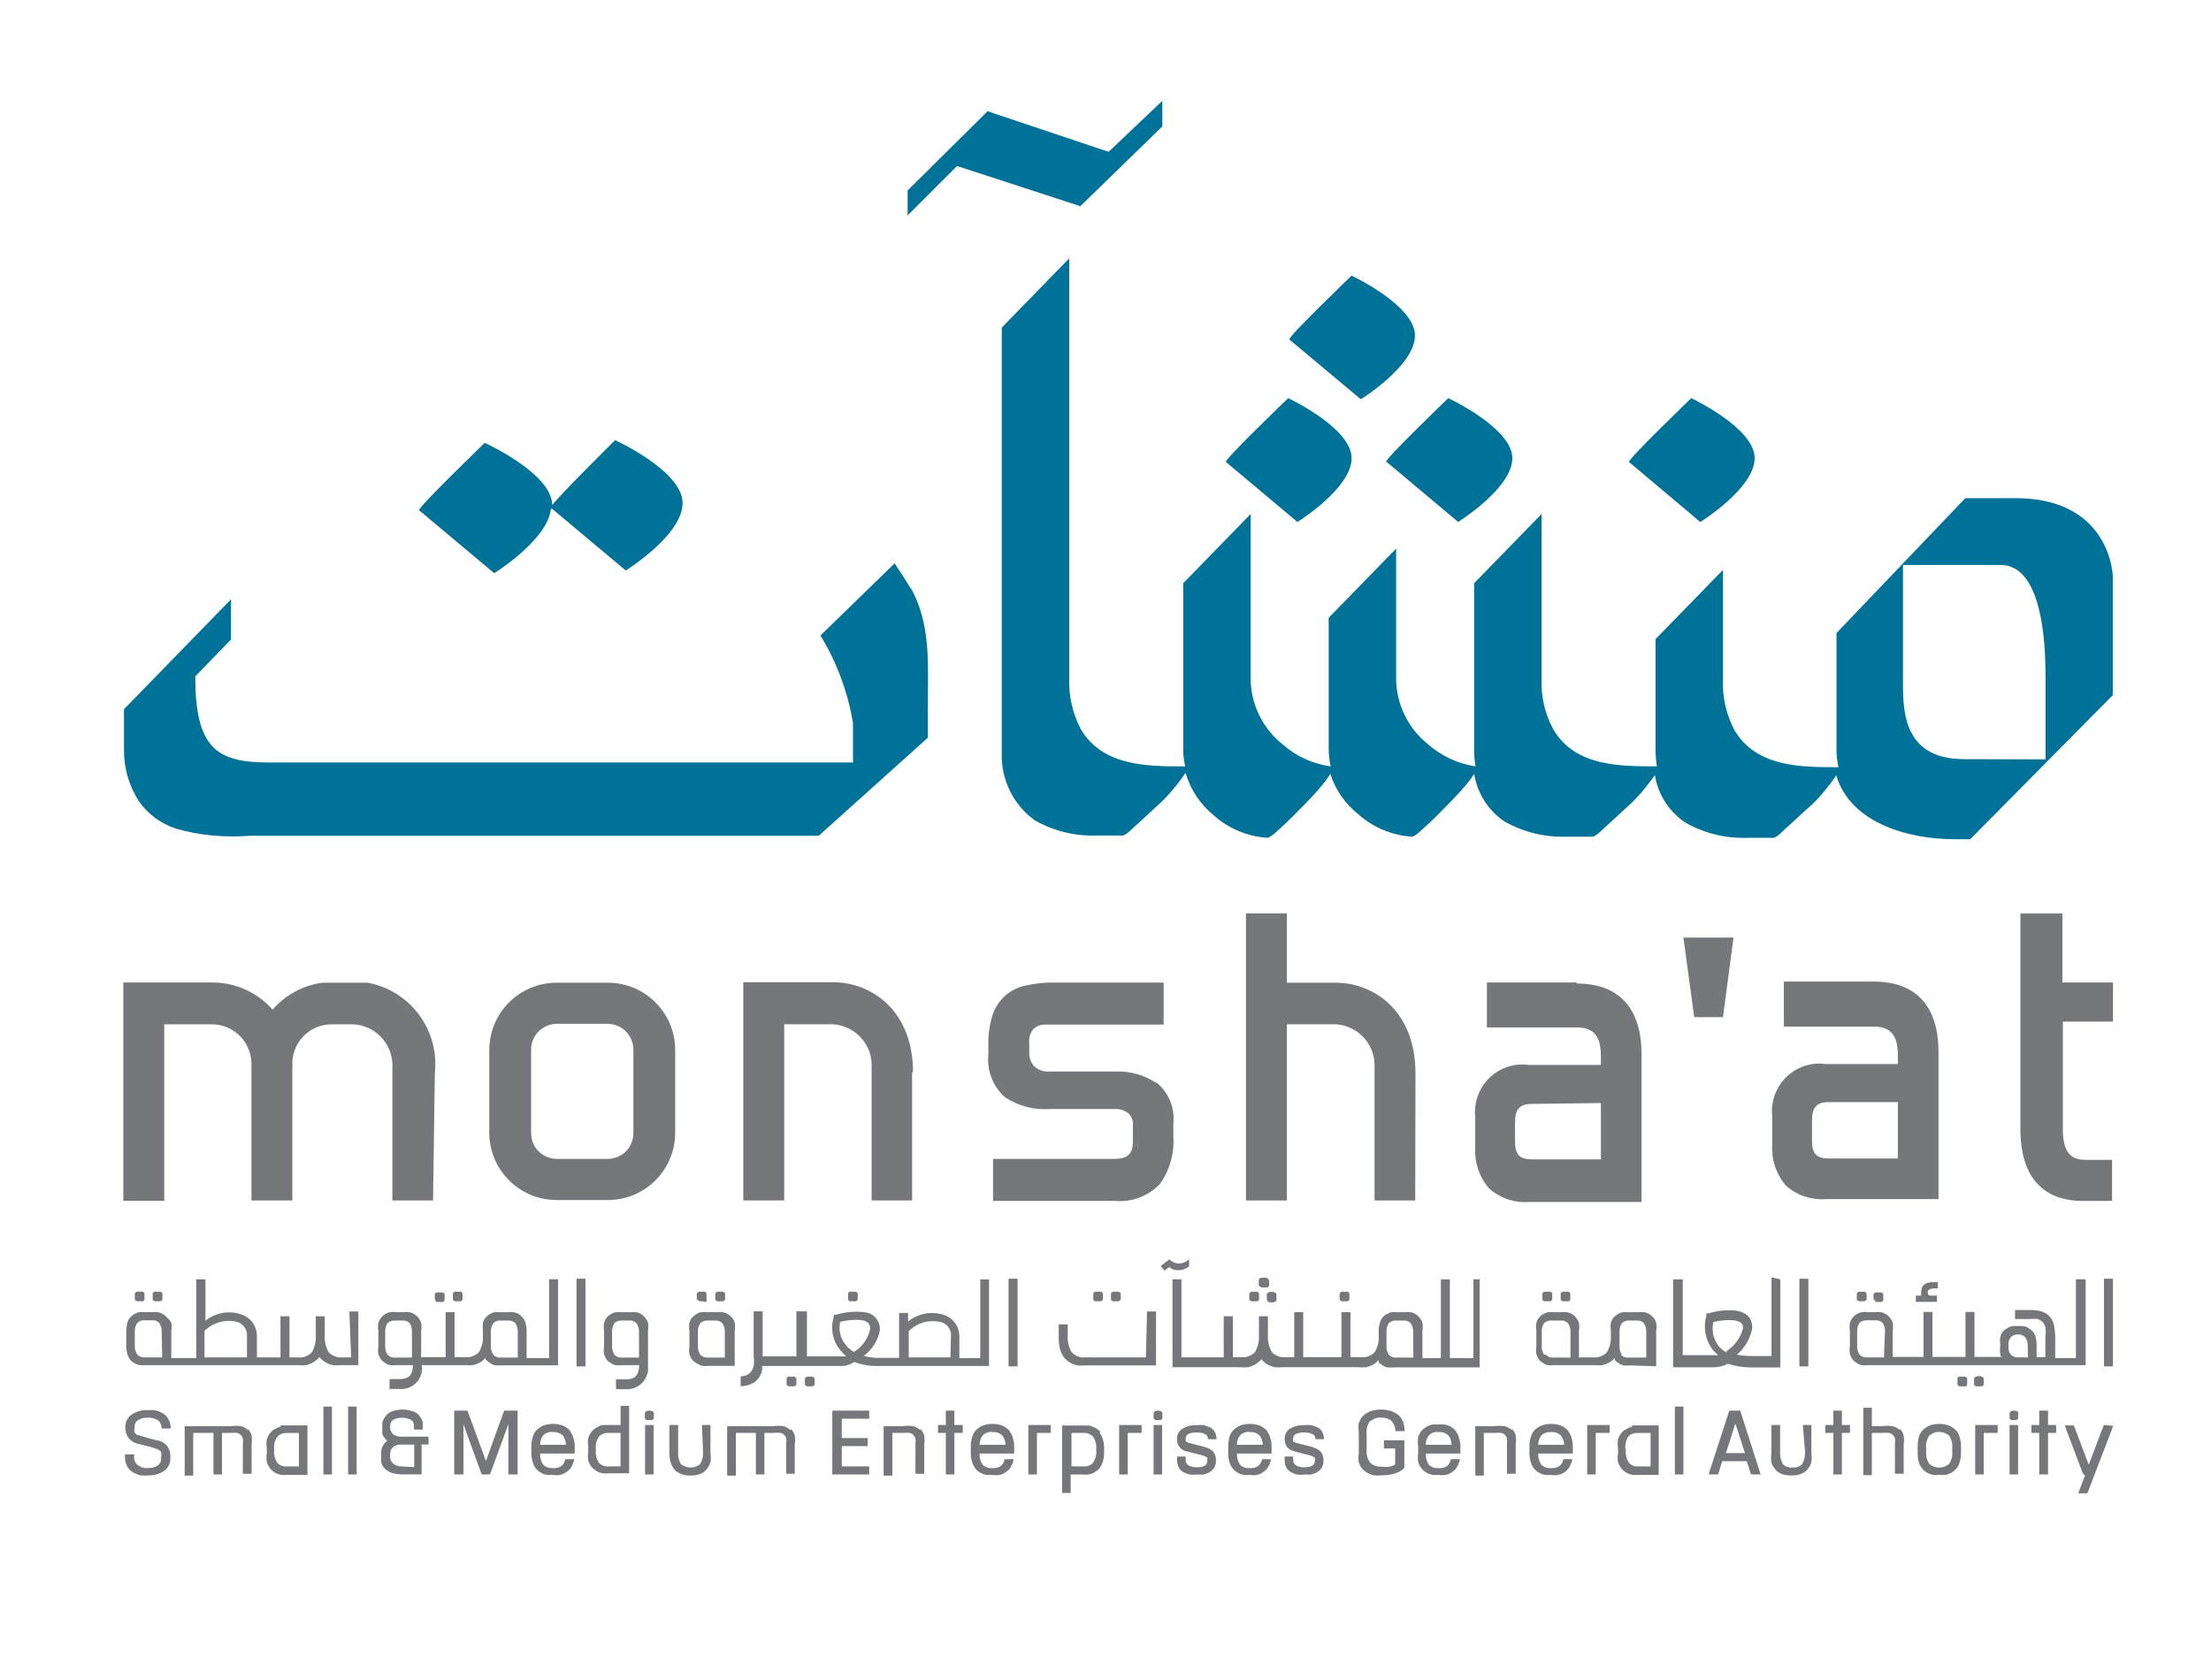
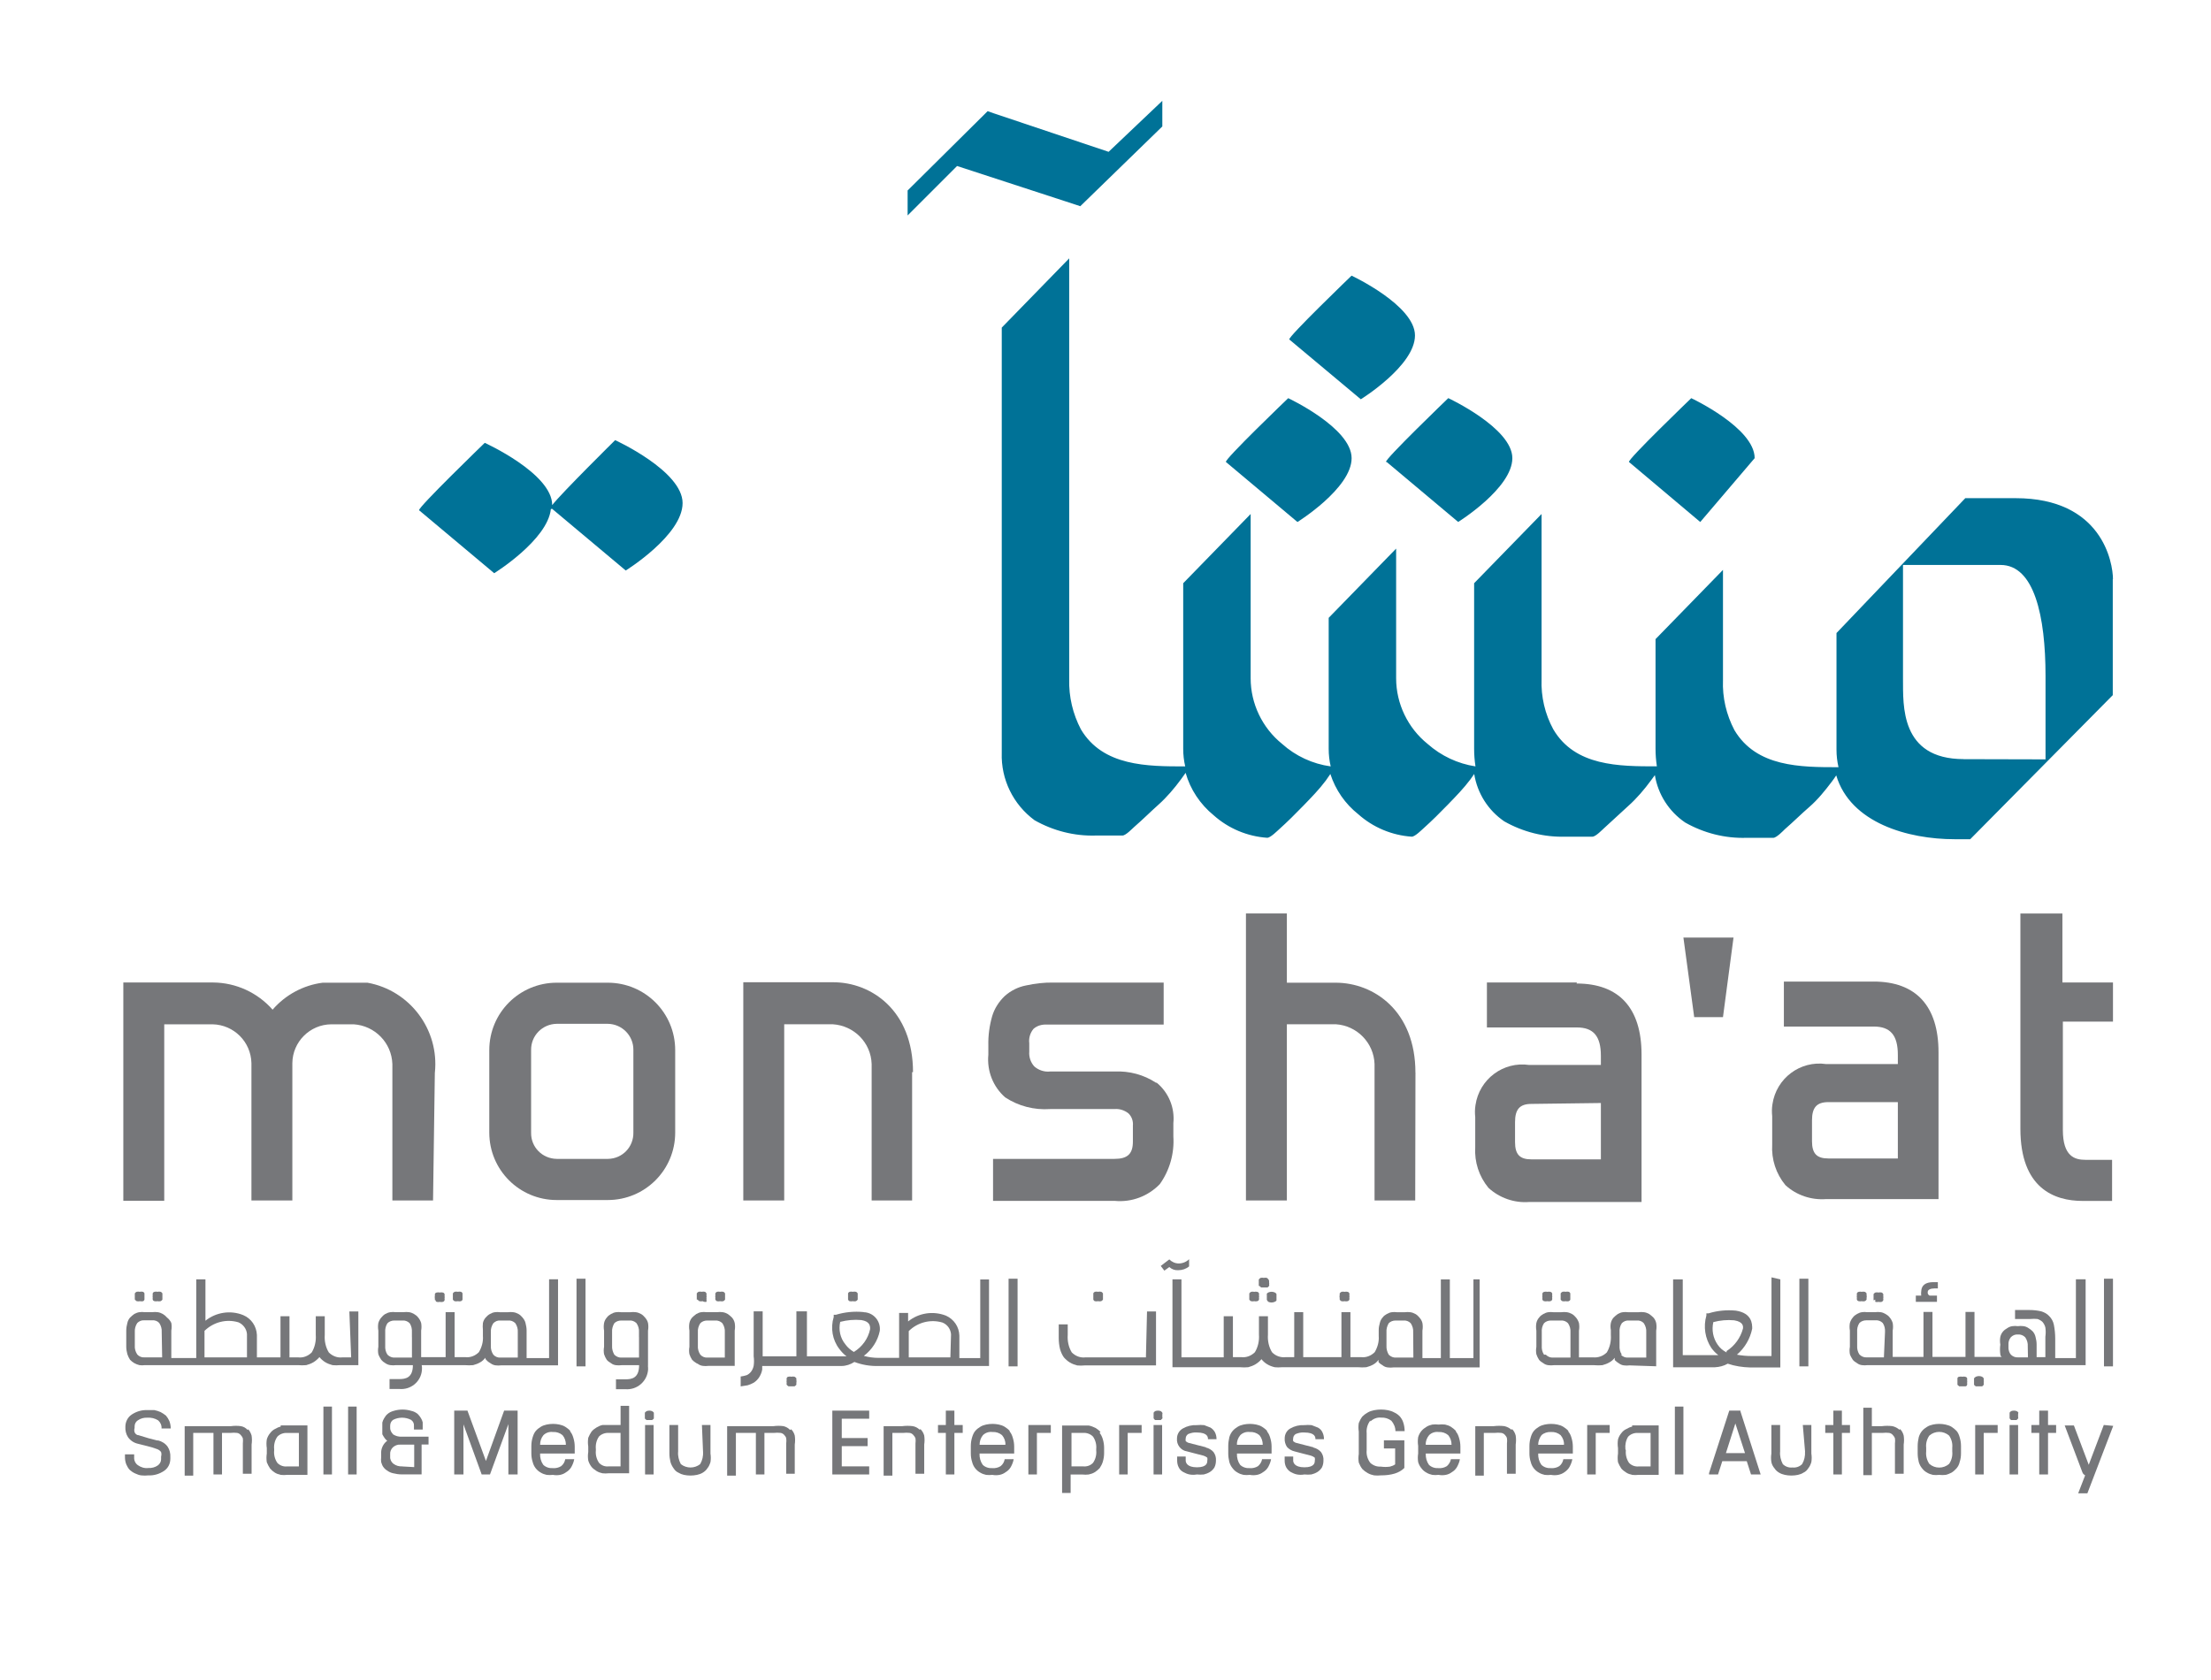
<svg xmlns="http://www.w3.org/2000/svg" id="Layer_1" data-name="Layer 1" viewBox="0 0 540.9 411.1">
  <defs>
    <style>
      .cls-1 {
        fill: #007297;
      }

      .cls-2 {
        fill: #76777a;
      }
    </style>
  </defs>
  <path class="cls-2" d="M282.81,264.94c-3.02-1.98-6.54-2.91-10.12-2.75h-15.78c-1.43.16-2.86-.33-3.9-1.26-.88-.99-1.32-2.31-1.21-3.63v-2.03c-.16-1.26.22-2.53,1.04-3.52.88-.77,2.03-1.1,3.19-1.04h28.65v-10.28h-26.89c-2.31-.05-4.56.22-6.82.71-1.92.38-3.68,1.26-5.17,2.58-1.43,1.37-2.53,3.08-3.08,4.95-.66,2.31-.99,4.73-.93,7.15v2.25c-.38,3.96,1.15,7.86,4.12,10.45,3.24,2.14,7.09,3.13,11,2.86h15.73c1.21-.11,2.42.27,3.41,1.04.82.77,1.21,1.92,1.1,3.02v3.9c0,3.02-1.32,4.23-4.51,4.23h-29.7v10.28h29.81c4.12.38,8.14-1.15,11-4.12,2.42-3.41,3.57-7.53,3.3-11.66v-3.24c.38-3.79-1.15-7.48-4.07-9.9" />
  <path class="cls-2" d="M391.64,269.89v13.8h-16.99c-2.86,0-4.01-1.21-4.01-4.23v-4.89c0-3.13,1.15-4.45,4.01-4.45l16.99-.22ZM385.76,240.41h-22v11h22c4.07,0,5.88,2.14,5.88,6.93v2.25h-17.54c-6.32-.93-12.21,3.46-13.14,9.84-.16.99-.16,1.98-.06,2.91v7.37c-.22,3.63.93,7.15,3.24,9.95,2.69,2.47,6.32,3.74,9.95,3.46h27.5v-36.08c0-11.38-5.5-17.38-15.89-17.38" />
  <polygon class="cls-2" points="414.47 248.88 421.51 248.88 424.09 229.41 411.83 229.41 414.47 248.88" />
  <path class="cls-2" d="M464.29,269.67v13.8h-16.99c-2.86,0-4.01-1.21-4.01-4.23v-5.11c0-3.13,1.15-4.45,4.01-4.45h16.99ZM458.41,240.19h-22v11h22c4.07,0,5.88,2.14,5.88,6.93v2.25h-17.54c-6.32-.93-12.21,3.46-13.14,9.84-.16.99-.16,1.98-.06,2.91v6.93c-.22,3.63.93,7.15,3.24,9.95,2.69,2.47,6.32,3.68,9.95,3.41h27.5v-35.91c0-11.33-5.5-17.32-15.89-17.32" />
  <path class="cls-2" d="M516.92,249.98v-9.57h-12.37v-16.88h-10.28v52.68c0,14.57,8.3,17.65,15.23,17.65h7.2v-10.06h-6.54c-2.58,0-5.5-.82-5.5-7.31v-26.51s12.26,0,12.26,0Z" />
  <path class="cls-2" d="M154.95,256.96v20.18c.06,3.52-2.69,6.38-6.21,6.43h-12.54c-3.52-.05-6.32-2.86-6.27-6.38v-20.24c-.06-3.52,2.75-6.38,6.27-6.43h12.48c3.52.05,6.32,2.91,6.27,6.43M148.68,240.46h-12.48c-9.13,0-16.5,7.37-16.5,16.5v20.18c0,9.13,7.37,16.5,16.5,16.5h12.48c9.13,0,16.5-7.37,16.5-16.5v-20.18c0-9.13-7.37-16.5-16.5-16.5" />
  <path class="cls-2" d="M223.36,262.35c0-15.07-10.17-22-19.52-22h-22v53.4h10.01v-43.12h11.88c5.22.33,9.35,4.51,9.51,9.73v33.38h9.9v-31.4h.22Z" />
  <path class="cls-2" d="M106.39,262.46h0c1.1-10.5-6.1-20.13-16.5-22h-10.94c-4.73.6-9.13,2.97-12.26,6.6-3.68-4.18-8.96-6.6-14.52-6.65h-22v53.4h10.01v-43.17h11.82c5.22.11,9.4,4.29,9.51,9.51v33.6h10.01v-33.6c.05-5.22,4.29-9.46,9.51-9.51h5.5c5.17.33,9.29,4.51,9.46,9.73v33.38h9.95l.44-31.29Z" />
  <path class="cls-2" d="M346.27,262.46h0c0-15.07-10.17-22-19.52-22h-11.93v-16.94h-10.01v70.23h10.01v-43.12h11.99c5.17.33,9.29,4.56,9.46,9.73v33.38h9.95l.06-31.29Z" />
-   <path class="cls-1" d="M429.26,112.11c0-7.42-15.51-14.68-15.51-14.68,0,0-15.78,15.18-15.23,15.62l17.43,14.68s13.31-8.25,13.31-15.62" />
+   <path class="cls-1" d="M429.26,112.11c0-7.42-15.51-14.68-15.51-14.68,0,0-15.78,15.18-15.23,15.62l17.43,14.68" />
  <path class="cls-1" d="M339.24,113.04l17.49,14.68s13.25-8.25,13.25-15.62-15.67-14.68-15.67-14.68c0,0-15.78,15.18-15.23,15.62" />
  <path class="cls-1" d="M330.66,112.11c0-7.42-15.51-14.68-15.51-14.68,0,0-15.84,15.18-15.23,15.62l17.49,14.68s13.25-8.25,13.25-15.62" />
  <path class="cls-1" d="M346.16,82.08c0-7.37-15.51-14.63-15.51-14.63,0,0-15.78,15.18-15.23,15.62l17.49,14.63s13.25-8.19,13.25-15.62" />
  <path class="cls-1" d="M480.4,185.75c-15.62,0-14.79-13.31-14.85-19.52v-27.99h23.87c8.25,0,11,12.54,11,27.17v20.4l-20.02-.05M516.92,141.81c0-4.29-2.75-19.91-23.81-19.91h-12.32l-31.51,33v28.54c0,1.43.16,2.86.49,4.29-9.24,0-20.07,0-25.46-9.07-1.98-3.79-2.97-7.97-2.8-12.26v-26.95l-16.5,16.94v26.84c0,1.43.11,2.86.33,4.29-9.24,0-20.02,0-25.35-9.07-2.03-3.74-3.02-7.97-2.86-12.26v-40.42l-16.5,16.94v40.53c0,1.43.11,2.86.33,4.29-4.34-.66-8.41-2.58-11.71-5.5-4.84-3.9-7.7-9.84-7.7-16.06v-31.73l-16.5,16.94v32.06c0,1.43.16,2.86.49,4.29-4.4-.6-8.58-2.53-11.88-5.5-4.84-3.9-7.7-9.84-7.7-16.06v-40.2l-16.5,16.94v40.53c0,1.43.16,2.86.49,4.29-9.24,0-20.13,0-25.52-9.07-1.98-3.79-2.97-7.97-2.86-12.26V63.22l-16.5,16.94v104.05h0c-.22,6.49,2.8,12.65,8.03,16.5,4.56,2.58,9.73,3.9,14.96,3.74h6.54c.82,0,2.47-1.76,2.86-2.09,2.09-1.81,4.07-3.79,5.99-5.5s3.9-4.01,5.5-6.21l1.1-1.54c1.15,4.07,3.57,7.7,6.87,10.39,3.63,3.24,8.25,5.17,13.09,5.5.82,0,2.53-1.76,2.86-2.03,2.09-1.87,4.07-3.85,5.99-5.83s3.9-4.01,5.5-6.16l1.1-1.59c1.26,3.9,3.63,7.31,6.82,9.84,3.63,3.24,8.25,5.17,13.09,5.5.82,0,2.53-1.76,2.86-2.03,2.09-1.87,4.07-3.85,5.99-5.83s3.9-4.01,5.5-6.16l.93-1.32c.77,4.73,3.41,8.91,7.37,11.6,4.56,2.58,9.73,3.9,15.01,3.74h6.54c.82,0,2.47-1.76,2.86-2.09,2.03-1.81,4.07-3.79,5.99-5.5s3.9-4.01,5.5-6.21l.93-1.26h0c.77,4.73,3.46,8.91,7.42,11.6,4.56,2.58,9.73,3.9,14.96,3.74h6.6c.77,0,2.47-1.76,2.8-2.09,2.09-1.81,4.07-3.79,6.05-5.5s3.85-4.01,5.5-6.21c.38-.49.71-.99,1.04-1.48,3.46,11.66,17.6,15.62,28.93,15.62h3.85l34.87-35.25v-28.49" />
  <path class="cls-1" d="M135.04,124.48l18.04,15.12s13.91-8.63,13.91-16.5-16.5-15.4-16.5-15.4c0,0-13.03,12.87-15.4,15.89,0-7.75-16.5-15.23-16.5-15.23,0,0-16.5,15.95-16.06,16.5l18.37,15.4s13.03-8.08,13.86-15.67" />
  <polygon class="cls-1" points="264.28 50.46 284.35 30.94 284.35 24.67 271.21 37.15 243 27.69 241.62 27.2 222.04 46.61 222.04 52.72 234.14 40.62 262.96 50.02 264.28 50.46" />
-   <path class="cls-1" d="M222.76,143.95c-1.21-2.09-3.9-6.1-3.9-6.1l-18.15,17.65c4.01,6.54,6.71,13.86,7.97,21.45,0,3.35,0,0,0,3.24v6.38H65.7c-12.76,0-17.93-3.57-17.93-21.06l8.74-9.02v-9.84l-26.18,26.89v9.9c-.05,4.51,1.26,8.96,3.74,12.76,2.2,3.08,5.33,5.33,8.91,6.54,5.88,1.7,12.1,2.25,18.2,1.76h139.13l26.67-23.98v-7.59c0-9.9.88-20.02-4.12-28.98" />
  <path class="cls-2" d="M38.53,352.49h0l-2.14-.55-2.53-.77c-.49,0-.82-.44-.93-.71-.11-.33-.11-.71,0-1.04v-.38c0-.6.27-1.15.77-1.48.71-.49,1.54-.71,2.36-.66.93-.06,1.87.16,2.64.66.55.49.88,1.21.82,1.98h2.25c0-.6-.11-1.21-.33-1.81-.22-.49-.49-.93-.82-1.32-.38-.33-.82-.6-1.32-.88-.49-.22-.99-.38-1.54-.49h-1.7c-1.37-.06-2.69.33-3.85,1.1-.99.66-1.54,1.81-1.54,2.97h0c-.05.93.16,1.81.66,2.58.6.82,1.43,1.37,2.42,1.59l2.2.55c.88.22,1.7.44,2.53.77.38.16.71.38.93.71.11.38.11.71,0,1.1v.66c0,.6-.33,1.15-.77,1.48-.66.49-1.54.71-2.36.66-.93.11-1.81-.16-2.58-.71-.6-.44-.93-1.15-.88-1.92v-.71h-2.25v.71c0,.6.11,1.21.33,1.76.22.49.49.99.88,1.37.38.33.77.6,1.26.82s.99.44,1.54.49c.55.06,1.15.06,1.7,0,1.37.06,2.69-.33,3.85-1.1.99-.66,1.54-1.76,1.54-2.97v-.38c.05-.93-.16-1.81-.66-2.58-.55-.77-1.43-1.32-2.36-1.54" />
  <path class="cls-2" d="M67.07,354.58c-.11-1.04.16-2.14.77-3.02.6-.66,1.54-.99,2.42-.93h2.86v8.19h-2.86c-.88.11-1.81-.22-2.42-.88-.6-.88-.88-1.98-.77-3.02v-.33ZM68.67,349.08c-.49.11-.99.33-1.43.6-.44.22-.82.55-1.15.99-.38.44-.66.99-.82,1.54-.11.71-.11,1.43,0,2.14v1.32c-.11.71-.11,1.43,0,2.14.22.55.49,1.04.82,1.54.33.38.71.71,1.15.99.44.27.93.44,1.43.55.55.06,1.04.06,1.59,0h4.95v-12.1h-6.54" />
  <rect class="cls-2" x="79.12" y="344.18" width="2.09" height="16.61" />
  <rect class="cls-2" x="85.16" y="344.18" width="2.09" height="16.61" />
  <path class="cls-2" d="M98.47,358.81c-.82.06-1.59-.16-2.25-.66-.49-.38-.82-1.04-.77-1.7v-.6c-.05-.66.22-1.26.66-1.7.49-.44,1.15-.71,1.81-.66h3.41v5.5l-2.86-.16ZM96.11,350.89c-.44-.44-.71-1.04-.66-1.65v-.33c0-.6.22-1.15.71-1.48,1.37-.71,3.02-.71,4.4,0,.49.33.77.88.71,1.48v.88h2.14v-1.76c-.11-.38-.22-.71-.44-1.04-.22-.38-.49-.71-.82-1.04-.44-.33-.93-.6-1.48-.71-1.43-.44-2.97-.44-4.4,0-.55.16-1.04.38-1.48.77-.33.27-.6.66-.82,1.04-.22.33-.33.66-.44,1.04v2.86c.16.33.38.66.6.99.16.22.38.44.6.6-1.04.77-1.59,2.03-1.48,3.3v.71c-.05.38-.05.82,0,1.21.11.38.27.82.49,1.15.27.38.6.71.99.93.44.33.93.55,1.48.66.66.16,1.32.27,1.98.27h4.95v-7.31h1.7v-1.92h-6.49c-.82.06-1.59-.16-2.25-.6" />
  <polygon class="cls-2" points="118.88 357.49 114.42 345.34 114.37 345.17 111.12 345.17 111.12 360.79 113.38 360.79 113.38 348.53 117.78 360.63 117.83 360.79 119.87 360.79 124.37 348.47 124.37 360.79 126.63 360.79 126.63 345.17 123.33 345.17 118.88 357.49" />
  <path class="cls-2" d="M138.45,353.53h-6.32c0-.88.27-1.7.82-2.36.6-.6,1.48-.88,2.31-.77.88-.06,1.7.22,2.36.77.55.66.82,1.48.82,2.36M139.5,350.12h0c-.33-.38-.77-.71-1.21-.99s-.93-.44-1.43-.55c-1.04-.22-2.09-.22-3.13,0-.49.11-.99.27-1.43.55-.44.27-.88.6-1.21.99-.38.44-.6.99-.77,1.54-.22.71-.33,1.43-.33,2.14v1.87c0,.71.11,1.43.33,2.09.27,1.1.99,2.03,1.98,2.58.44.27.93.44,1.43.55.49.06,1.04.06,1.54,0,.6.11,1.15.11,1.76,0,.55-.11,1.04-.33,1.48-.66.55-.33.93-.71,1.26-1.26.33-.6.6-1.26.71-1.92h-2.2c-.11.66-.44,1.26-.99,1.7-.6.38-1.32.55-2.03.49-.88.06-1.76-.22-2.36-.82-.55-.77-.82-1.76-.77-2.75h8.47v-1.7c0-.71-.11-1.43-.33-2.14-.16-.55-.38-1.1-.77-1.54" />
  <path class="cls-2" d="M145.77,354.58c-.11-1.1.16-2.2.77-3.08.6-.6,1.48-.93,2.36-.88h2.91v8.19h-2.91c-.88.11-1.76-.22-2.36-.88-.6-.88-.88-1.98-.77-3.02v-.33ZM151.82,348.69h-4.45c-.49.11-.99.33-1.43.6s-.88.6-1.21.99c-.33.49-.6.99-.82,1.54-.11.71-.11,1.43,0,2.14v1.32c-.11.71-.11,1.37,0,2.09.16.55.44,1.1.82,1.59.33.38.77.71,1.21.99s.93.44,1.43.55c.49.06,1.04.06,1.54,0h5v-16.5h-2.09v4.67Z" />
  <rect class="cls-2" x="157.81" y="348.69" width="2.09" height="12.1" />
  <path class="cls-2" d="M172,355.18c.06,1.1-.16,2.14-.71,3.08-1.37,1.1-3.35,1.1-4.73,0-.49-.93-.77-2.03-.66-3.08v-6.49h-2.14v6.98c0,.71.11,1.43.27,2.09.16.55.44,1.1.77,1.54.27.44.66.82,1.15,1.04.44.27.88.44,1.37.55,1.04.22,2.14.22,3.19,0,.49-.11.99-.27,1.43-.55.44-.27.82-.6,1.1-1.04.38-.44.6-.99.77-1.54.11-.71.11-1.37,0-2.09v-6.98h-2.09l.27,6.49Z" />
  <polygon class="cls-2" points="203.62 360.79 212.64 360.79 212.64 358.81 205.93 358.81 205.93 353.86 212.25 353.86 212.25 351.88 205.93 351.88 205.93 347.15 212.64 347.15 212.64 345.17 203.62 345.17 203.62 360.79" />
  <path class="cls-2" d="M245.97,353.53h-6.32c0-.88.27-1.7.82-2.36.6-.6,1.48-.88,2.31-.77.88-.06,1.7.22,2.36.77.55.66.88,1.48.82,2.36M247.01,350.12h0c-.33-.38-.77-.71-1.21-.99s-.93-.44-1.43-.55c-1.04-.22-2.09-.22-3.13,0-.49.11-.99.27-1.43.55-.44.27-.88.6-1.21.99-.38.44-.6.99-.77,1.54-.22.71-.33,1.43-.33,2.14v1.87c0,.71.11,1.43.33,2.09.27,1.1.99,2.03,1.98,2.58.44.27.93.44,1.43.55.49.06,1.04.06,1.54,0,.6.11,1.15.11,1.76,0,.55-.11,1.04-.33,1.48-.66.55-.33.93-.71,1.26-1.26.33-.6.6-1.26.71-1.92h-2.2c-.11.66-.44,1.26-.99,1.7-.6.38-1.32.55-2.03.49-.88.06-1.76-.22-2.36-.82-.55-.77-.82-1.76-.77-2.75h8.47v-1.7c0-.71-.11-1.43-.33-2.14-.16-.55-.38-1.1-.77-1.54" />
  <path class="cls-2" d="M268.18,354.58v.33c.11,1.04-.16,2.14-.77,3.02-.6.66-1.54.99-2.42.88h-2.86v-8.19h2.86c.88-.06,1.81.27,2.42.93.6.88.88,1.98.77,3.02M269.23,350.4c-.33-.38-.77-.71-1.21-.99-.55-.27-1.1-.49-1.7-.6h-6.49v16.5h2.09v-4.51h2.86c.49.06,1.04.06,1.54,0,.49-.11,1.04-.27,1.48-.55.44-.27.82-.6,1.21-.99.33-.49.6-.99.77-1.54.22-.71.33-1.43.33-2.14v-1.32c0-.71-.11-1.43-.33-2.14-.16-.55-.44-1.1-.77-1.54" />
  <rect class="cls-2" x="282.21" y="348.69" width="2.09" height="12.1" />
  <path class="cls-2" d="M295.02,354.14l-1.92-.49-2.14-.55c-.33-.06-.6-.22-.88-.44-.06-.27-.06-.49,0-.77h0c0-.38.27-.77.6-.99.66-.27,1.37-.44,2.09-.38,2.75,0,2.75,1.21,2.75,1.65h2.09c0-.6-.11-1.15-.38-1.7-.27-.49-.66-.88-1.1-1.15l-1.54-.6c-.6-.06-1.21-.06-1.81,0-1.21-.06-2.36.22-3.41.82-.88.49-1.43,1.43-1.43,2.42h0c-.16,1.54.93,2.97,2.47,3.19l1.87.49,2.14.55c.33.11.66.27.93.49.06.27.06.49,0,.77h0c0,.38,0,1.59-2.53,1.59s-2.75-1.26-2.75-1.65v-.99h-2.09v.99c0,.55.11,1.15.38,1.65.22.49.6.88,1.1,1.15.49.27.99.49,1.54.6.6.11,1.21.11,1.81,0,.55.06,1.15.06,1.7,0,.49-.11,1.04-.33,1.48-.6.44-.27.82-.66,1.1-1.1.27-.55.38-1.1.38-1.7h0c.06-.77-.16-1.48-.6-2.09-.49-.55-1.15-.93-1.87-1.1" />
  <path class="cls-2" d="M308.93,353.53h-6.32c-.06-.88.27-1.7.82-2.36.6-.6,1.48-.88,2.31-.77.88-.06,1.7.22,2.36.77.55.66.82,1.48.82,2.36M309.98,350.12c-.33-.38-.77-.71-1.21-.99s-.93-.44-1.43-.55c-1.04-.22-2.09-.22-3.13,0-.49.11-.99.27-1.43.55-.44.27-.88.6-1.21.99-.38.44-.66.99-.82,1.54-.16.71-.27,1.43-.27,2.14v1.87c0,.71.11,1.43.27,2.09.16.55.44,1.1.82,1.54.33.44.71.77,1.21,1.04.44.27.93.44,1.43.55.49.06,1.04.06,1.54,0,.6.11,1.15.11,1.76,0,.55-.11,1.04-.33,1.48-.66.55-.33.93-.71,1.26-1.26.33-.6.6-1.26.71-1.92h-2.2c-.11.66-.49,1.26-.99,1.7-.6.38-1.32.55-2.03.49-.88.06-1.76-.22-2.36-.82-.55-.77-.82-1.76-.77-2.75h8.47v-1.7c0-.71-.11-1.43-.33-2.14-.16-.55-.38-1.1-.77-1.54" />
  <path class="cls-2" d="M321.31,354.14l-1.92-.49-2.14-.55c-.33-.06-.6-.22-.88-.44-.06-.27-.06-.49,0-.77h0c0-.38.27-.77.6-.99.66-.27,1.37-.44,2.09-.38,2.75,0,2.75,1.21,2.75,1.65h2.09c0-.6-.11-1.15-.38-1.7-.22-.49-.6-.88-1.1-1.15l-1.54-.6c-.6-.06-1.21-.06-1.81,0-1.21-.06-2.36.22-3.41.82-.88.49-1.37,1.43-1.37,2.42h0c-.06.71.16,1.48.55,2.09.49.55,1.15.93,1.87,1.1l1.87.49,2.14.55c.33.11.66.27.93.49.06.27.06.49,0,.77h0c0,.38,0,1.59-2.53,1.59s-2.75-1.26-2.75-1.65v-.99h-2.09v.99c0,.55.11,1.15.38,1.65.27.49.66.88,1.1,1.15.49.27.99.49,1.54.6.6.11,1.21.11,1.81,0,.55.06,1.15.06,1.7,0,.49-.11,1.04-.33,1.48-.6.44-.27.82-.66,1.1-1.1.27-.55.38-1.1.38-1.7h0c.06-.77-.16-1.48-.6-2.09-.49-.55-1.15-.93-1.87-1.1" />
  <path class="cls-2" d="M335.28,347.81c.66-.66,1.65-1.04,2.58-.93.93-.06,1.81.22,2.53.77.6.71.99,1.59.99,2.53h2.25c0-.71-.11-1.43-.33-2.09-.16-.55-.49-1.1-.88-1.54-.38-.38-.82-.71-1.32-.93-.49-.27-.99-.44-1.54-.55-1.1-.22-2.31-.22-3.41,0-.55.11-1.04.27-1.54.55-.49.27-.93.6-1.32.99-.38.49-.66,1.04-.88,1.59-.11.71-.11,1.37,0,2.09v5.5c-.11.71-.11,1.37,0,2.09.22.55.49,1.1.88,1.59.38.38.82.71,1.32.99s.99.44,1.54.55c.55.06,1.15.06,1.7,0,1.15,0,2.25-.11,3.35-.44.88-.27,1.7-.71,2.36-1.37v-6.76h-5v1.98h2.75v3.9c-.38.27-.82.44-1.26.55-.77.11-1.48.11-2.25,0-.93.06-1.87-.27-2.58-.93-.66-.88-.99-1.98-.88-3.08v-4.18c-.11-1.1.22-2.2.88-3.08" />
  <path class="cls-2" d="M355.29,353.53h-6.49c-.06-.88.27-1.7.82-2.36.6-.6,1.48-.88,2.31-.77.88-.06,1.7.22,2.36.77.55.66.82,1.48.82,2.36M356.17,350.12h0c-.38-.38-.77-.71-1.21-.99s-.93-.44-1.43-.55c-.55-.06-1.04-.06-1.59,0-.49-.06-1.04-.06-1.54,0-.49.11-.99.27-1.43.55-.44.27-.88.6-1.21.99-.38.44-.66.99-.82,1.54-.11.71-.11,1.43,0,2.14v1.87c-.11.71-.11,1.37,0,2.09.16.55.44,1.1.82,1.54.33.44.71.77,1.21,1.04.44.27.93.44,1.43.55.49.06,1.04.06,1.54,0,.6.11,1.15.11,1.76,0,.55-.11,1.04-.33,1.48-.66.55-.33.93-.71,1.26-1.26.33-.6.6-1.26.71-1.92h-2.2c-.11.66-.49,1.26-.99,1.7-.6.38-1.32.55-2.03.49-.88.06-1.76-.22-2.36-.82-.55-.77-.82-1.76-.77-2.75h8.47v-1.7c0-.71-.11-1.43-.33-2.14-.16-.55-.38-1.1-.77-1.54" />
  <path class="cls-2" d="M369.76,349.85c-.49-.44-1.04-.71-1.7-.88-.88-.11-1.76-.11-2.64,0h-4.51v12.1h2.09v-10.45h2.64c.55-.06,1.1-.06,1.65,0,.38.06.71.27.93.55.22.22.38.49.44.77.06.44.06.82,0,1.26v7.42h2.14v-7.15c.11-.71.11-1.48,0-2.2-.16-.6-.44-1.15-.88-1.59" />
  <path class="cls-2" d="M382.68,353.53h-6.38c0-.88.33-1.7.82-2.36.6-.55,1.48-.82,2.31-.77.88-.06,1.7.22,2.36.77.55.66.88,1.48.82,2.36M383.67,350.12h0c-.33-.38-.77-.71-1.21-.99s-.93-.44-1.43-.55c-1.04-.22-2.09-.22-3.13,0-.49.11-.99.27-1.43.55-.44.27-.88.6-1.21.99-.38.44-.6.99-.77,1.54-.22.71-.33,1.43-.33,2.14v1.87c0,.71.11,1.43.33,2.09.27,1.1.99,2.03,1.98,2.58.44.27.93.44,1.43.55.49.06,1.04.06,1.54,0,.6.11,1.15.11,1.76,0,.55-.11,1.1-.33,1.54-.66.49-.33.93-.77,1.21-1.26.33-.6.6-1.26.71-1.92h-2.2c-.11.66-.44,1.26-.99,1.7-.6.38-1.32.55-2.03.49-.88.06-1.76-.22-2.36-.82-.55-.77-.82-1.76-.77-2.75h8.47v-1.7c0-.71-.11-1.43-.33-2.14-.16-.55-.38-1.1-.77-1.54" />
  <polygon class="cls-2" points="388.29 360.79 390.38 360.79 390.38 350.62 393.79 350.62 393.79 348.69 388.29 348.69 388.29 360.79" />
  <path class="cls-2" d="M397.64,354.58c-.11-1.04.11-2.14.66-3.02.6-.66,1.54-.99,2.42-.93h3.08v8.19h-2.86c-.88.11-1.81-.22-2.42-.88-.6-.88-.88-1.98-.77-3.02l-.11-.33ZM399.29,349.08c-.49.11-.99.33-1.43.6-.49.22-.88.55-1.21.99-.38.44-.66.99-.82,1.54-.11.71-.11,1.43,0,2.14v1.32c-.11.71-.11,1.43,0,2.14.22.55.49,1.04.82,1.54.33.38.77.71,1.21.99s.93.44,1.43.55c.49.06,1.04.06,1.54,0h4.95v-12.1h-6.49" />
  <rect class="cls-2" x="409.74" y="344.18" width="2.09" height="16.61" />
  <path class="cls-2" d="M426.9,355.57h-4.67l2.31-7.26,2.36,7.26ZM425.8,345.17h-2.75l-4.95,15.29v.33h2.2l1.04-3.24h5.99l1.04,3.24h2.36l-4.95-15.45v-.16Z" />
  <path class="cls-2" d="M441.58,355.18c.06,1.1-.16,2.14-.71,3.08-.6.6-1.48.93-2.36.82-.88.11-1.76-.22-2.36-.82-.49-.93-.77-2.03-.66-3.08v-6.49h-2.14v6.98c-.11.71-.11,1.37,0,2.09.11.55.38,1.1.77,1.54.27.44.66.77,1.1,1.04.44.27.93.44,1.43.55,1.04.22,2.14.22,3.19,0,.49-.11.93-.27,1.37-.55.49-.22.88-.6,1.15-1.04.38-.44.6-.99.77-1.54.11-.71.11-1.37,0-2.09v-6.98h-2.09l.55,6.49Z" />
  <path class="cls-2" d="M464.68,349.85c-.49-.44-1.04-.71-1.7-.88-.88-.11-1.7-.11-2.58,0h-2.47v-4.51h-2.09v16.5h2.09v-10.34h2.64c.55-.06,1.04-.06,1.59,0,.38.06.71.27.93.55.22.22.38.49.49.77.06.44.06.82,0,1.26v7.42h2.14v-7.15c.11-.71.11-1.48,0-2.2-.16-.6-.44-1.15-.88-1.59" />
  <path class="cls-2" d="M477.6,354.25v.93c.11,1.04-.16,2.14-.77,3.02-1.37,1.21-3.46,1.21-4.84,0-.6-.88-.88-1.98-.77-3.02v-.93c-.11-1.04.16-2.09.77-2.97,1.37-1.21,3.46-1.21,4.84,0,.6.88.88,1.92.77,2.97M478.64,350.12h0c-.38-.38-.77-.71-1.21-.99s-.99-.44-1.48-.55c-.99-.22-2.09-.22-3.08,0-.49.11-.99.27-1.43.55-.44.27-.88.6-1.21.99-.38.44-.66.99-.82,1.54-.16.71-.27,1.43-.27,2.14v1.87c0,.71.11,1.43.27,2.09.16.55.44,1.1.82,1.54.33.44.71.77,1.21,1.04.44.27.93.44,1.43.55.49.06,1.04.06,1.54,0,.55.06,1.04.06,1.59,0,.49-.11.99-.33,1.43-.55.44-.27.88-.66,1.21-1.04.38-.44.66-.99.77-1.54.22-.66.33-1.37.33-2.09v-1.87c0-.71-.11-1.43-.33-2.14-.16-.55-.38-1.1-.77-1.54" />
  <rect class="cls-2" x="491.62" y="348.69" width="2.09" height="12.1" />
  <polygon class="cls-2" points="501.03 345.17 498.88 345.17 498.88 348.69 496.96 348.69 496.96 350.62 498.88 350.62 498.88 360.79 501.03 360.79 501.03 350.62 503.01 350.62 503.01 348.69 501.03 348.69 501.03 345.17" />
  <path class="cls-2" d="M514.67,348.69l-3.68,9.73-3.63-9.62h-2.25l4.34,11.49c.11.33.38.55.66.71l-1.7,4.4h2.25l6.32-16.5-2.31-.22Z" />
  <polygon class="cls-2" points="483.21 360.79 485.3 360.79 485.3 350.62 488.71 350.62 488.71 348.69 483.21 348.69 483.21 360.79" />
  <polygon class="cls-2" points="273.79 360.79 275.88 360.79 275.88 350.62 279.29 350.62 279.29 348.69 273.79 348.69 273.79 360.79" />
  <polygon class="cls-2" points="251.58 360.79 253.67 360.79 253.67 350.62 257.07 350.62 257.07 348.69 251.58 348.69 251.58 360.79" />
  <polygon class="cls-2" points="450.6 345.17 448.51 345.17 448.51 348.69 446.53 348.69 446.53 350.62 448.51 350.62 448.51 360.79 450.6 360.79 450.6 350.62 452.58 350.62 452.58 348.69 450.6 348.69 450.6 345.17" />
  <polygon class="cls-2" points="233.48 345.17 231.39 345.17 231.39 348.69 229.47 348.69 229.47 350.62 231.39 350.62 231.39 360.79 233.48 360.79 233.48 350.62 235.52 350.62 235.52 348.69 233.48 348.69 233.48 345.17" />
  <path class="cls-2" d="M225.01,349.85c-.49-.44-1.04-.77-1.7-.88-.88-.11-1.7-.11-2.58,0h-4.56v12.1h2.14v-10.45h2.64c.55-.06,1.04-.06,1.59,0,.38.06.71.27.93.55.22.22.38.49.49.77.06.44.06.82,0,1.26v7.42h2.14v-7.15c.11-.71.11-1.48,0-2.2-.16-.6-.49-1.15-.93-1.59" />
  <path class="cls-2" d="M284.35,345.67c-.11-.16-.22-.27-.38-.38-.44-.16-.93-.16-1.37,0-.16.11-.27.22-.38.38v1.37c.06.16.22.33.38.44h1.37l.38-.38c.06-.11.06-.27,0-.38v-.66c.06-.11.06-.27,0-.38" />
  <path class="cls-2" d="M159.96,345.67c-.11-.16-.27-.27-.44-.38-.44-.16-.88-.16-1.32,0-.16.11-.33.22-.44.38v1.43c.11.16.27.27.44.38h1.32c.16-.11.33-.22.44-.38v-1.04c0-.11,0-.28,0-.38" />
  <path class="cls-2" d="M493.82,345.67c-.11-.16-.27-.27-.44-.38-.44-.16-.93-.16-1.37,0-.16.11-.27.22-.38.38v1.37c.05.16.22.33.38.44h1.32l.38-.38c.05-.11.05-.27,0-.38v-.66c.05-.11.05-.27,0-.38" />
  <path class="cls-2" d="M193.28,349.9c-.44-.49-.99-.77-1.59-.93-.82-.11-1.65-.11-2.47,0h-11.33v12.1h2.14v-10.45h4.89v10.17h2.09v-10.17h2.31c.55-.06,1.1-.06,1.65,0,.38.06.71.27.93.55.22.22.38.49.44.77.06.44.06.82,0,1.26v7.42h2.09v-7.15c.11-.71.11-1.48,0-2.2-.16-.6-.44-1.1-.88-1.54" />
  <path class="cls-2" d="M60.58,349.9c-.44-.49-.99-.82-1.65-.93-.82-.11-1.59-.11-2.42,0h-11.33v12.1h2.09v-10.45h4.95v10.17h2.09v-10.17h2.09c.55-.06,1.04-.06,1.59,0,.38.06.71.27.93.55.22.22.38.49.49.77.05.44.05.82,0,1.26v7.42h2.14v-7.15c.11-.71.11-1.48,0-2.2-.16-.55-.44-1.1-.82-1.54" />
  <rect class="cls-2" x="514.72" y="312.89" width="2.2" height="21.45" />
  <path class="cls-2" d="M496.13,332.14h-2.42c-.66.06-1.32-.22-1.76-.66-.38-.44-.55-.99-.6-1.54v-.88c-.05-.66.16-1.32.55-1.81.44-.49,1.1-.77,1.76-.71.66-.06,1.37.22,1.81.71.44.66.66,1.43.6,2.2l.05,2.69ZM460.88,332.14h-4.18c-.66.06-1.32-.22-1.81-.71-.44-.66-.6-1.43-.55-2.2v-3.3c-.06-.77.11-1.54.55-2.2.44-.44,1.04-.66,1.7-.66h2.2c.66-.06,1.32.16,1.81.66.44.66.6,1.43.55,2.2l-.27,6.21ZM507.85,313.06v19.25h-5.06v-4.73c0-1.15-.11-2.31-.33-3.41-.16-.82-.55-1.54-1.15-2.14-.49-.55-1.21-.93-1.92-1.15-.93-.22-1.87-.33-2.86-.33h-3.57v2.2h3.74c.6-.06,1.15-.06,1.76,0,.44.16.88.38,1.21.71.33.38.6.88.71,1.37.11.77.11,1.48,0,2.25v5h-2.14v-3.08c0-.66-.11-1.26-.27-1.87-.11-.49-.33-.93-.66-1.32-.33-.33-.66-.6-1.04-.82-.38-.27-.82-.44-1.26-.49-.44-.06-.93-.06-1.37,0-.44-.06-.88-.06-1.32,0s-.88.22-1.26.49c-.38.22-.77.49-1.04.82-.33.38-.55.82-.66,1.32-.11.6-.11,1.26,0,1.87h0c-.11.82-.11,1.59,0,2.42,0,0,0,.38.33.6h-6.65v-11h-2.2v11h-8.08v-11h-2.2v11h-7.53v-6.43c.11-.6.11-1.26,0-1.87-.16-.49-.38-.93-.71-1.32-.27-.38-.66-.66-1.04-.88s-.77-.38-1.21-.44-.93-.06-1.37,0h-1.92c-.44-.06-.82-.06-1.26,0s-.82.22-1.21.44-.77.49-1.04.88c-.33.38-.55.82-.71,1.32-.11.6-.11,1.26,0,1.87v3.96c-.11.6-.11,1.21,0,1.81.16.49.44.93.71,1.37.27.33.66.6,1.04.82.33.27.77.44,1.21.49.44.06.93.06,1.37,0h53.34v-21.01h-2.31Z" />
  <path class="cls-2" d="M473.86,318.56h0v-1.54h-1.81c-.33-.16-.55-.55-.44-.93,0-.49.66-.82,1.59-.82h.88v-1.54h-1.1c-1.92,0-2.91.77-2.97,2.25-.05.33-.05.71,0,1.04h-1.32v1.54h5.17Z" />
  <path class="cls-2" d="M483.37,339.23h1.54c.16-.11.27-.22.38-.38.05-.16.05-.27,0-.44.05-.27.05-.49,0-.77.05-.11.05-.27,0-.38-.11-.16-.22-.27-.38-.38-.49-.22-1.04-.22-1.54,0-.16.11-.33.22-.44.38v1.59c.11.16.27.27.44.38" />
  <path class="cls-2" d="M480.79,339.23s.38,0,.44-.38c.05-.16.05-.27,0-.44.05-.27.05-.49,0-.77.05-.11.05-.27,0-.38,0,0,0-.27-.44-.38-.22-.06-.49-.06-.71,0-.27-.06-.49-.06-.77,0,0,0-.38,0-.44.38v1.59l.44.38h1.48" />
  <path class="cls-2" d="M458.79,318.01c-.06.16-.06.38,0,.55.27.06.49.06.77,0,.27.06.49.06.77,0,.16-.06.33-.22.38-.38.06-.11.06-.27,0-.38.06-.27.06-.49,0-.77.06-.11.06-.27,0-.38-.06-.16-.22-.33-.38-.38-.27-.06-.49-.06-.77,0-.27-.06-.49-.06-.77,0-.16.06-.33.22-.44.38v1.54" />
  <path class="cls-2" d="M454.28,318.01c.06.22.22.33.44.38s.49.06.71,0c.27.06.49.06.77,0,.16-.06.33-.22.44-.38v-.38c.06-.27.06-.49,0-.77v-.38c-.11-.16-.27-.33-.44-.38-.27-.06-.49-.06-.77,0-.22-.06-.49-.06-.71,0s-.38.16-.44.38c-.06.11-.06.27,0,.38-.06.27-.06.49,0,.77-.06.11-.06.27,0,.38" />
  <path class="cls-2" d="M345.78,332.19h-4.23c-.66.06-1.32-.22-1.81-.71-.38-.66-.6-1.43-.55-2.2v-3.3c-.06-.77.16-1.54.55-2.2.44-.44,1.04-.66,1.7-.66h1.87c.66-.06,1.32.16,1.81.66.44.66.66,1.43.6,2.2l.05,6.21ZM360.46,313.06v19.25h-5.77v-19.25h-2.2v19.25h-4.51v-6.71c.11-.6.11-1.26,0-1.87-.11-.49-.38-.93-.71-1.32-.27-.33-.6-.66-.99-.88s-.82-.38-1.26-.44-.93-.06-1.37,0h-1.92c-.44-.06-.82-.06-1.26,0s-.82.22-1.21.44-.77.49-1.04.88c-.33.38-.55.82-.66,1.32-.16.55-.27,1.1-.27,1.7h0v1.48c.11,1.37-.27,2.75-.99,3.96-.88.88-2.09,1.37-3.35,1.21h-2.58v-11h-2.2v11h-9.35v-11h-2.2v11h-2.03c-1.26.16-2.53-.27-3.41-1.21-.77-1.26-1.1-2.8-.99-4.29v-4.51h-2.2v4.51c.11,1.48-.22,3.02-.99,4.29-.88.88-2.09,1.37-3.35,1.21h-2.03v-10.01h-2.25v10.06h-10.34v-19.08h-2.2v21.5h16.5c.66.06,1.37.06,2.03,0,.6-.16,1.21-.38,1.76-.71s1.1-.77,1.48-1.26v-.33.33c.38.49.88.93,1.43,1.26.55.33,1.15.55,1.81.71.6.06,1.15.06,1.76,0h18.64c.66.06,1.37.06,2.03,0,.6-.16,1.21-.38,1.76-.71.49-.27.88-.66,1.21-1.1v.55c.27.33.66.6,1.04.82.33.27.77.44,1.21.49.44.06.93.06,1.37,0h21.12v-21.56h-1.48Z" />
  <path class="cls-2" d="M283.97,309.76l2.09-1.59c.6.6,1.43.99,2.31.99.93,0,1.87-.38,2.53-1.04v1.76c-.71.6-1.65.93-2.64.93-.82.06-1.59-.22-2.2-.77l-1.21.88-.88-1.15Z" />
  <path class="cls-2" d="M280.34,332.14h-14.79c-1.26.16-2.47-.33-3.35-1.21-.77-1.26-1.1-2.8-.99-4.29v-2.58h-2.2v3.35c0,.93.11,1.87.33,2.75.22.71.49,1.37.93,1.98.44.49.93.93,1.48,1.26.55.33,1.15.55,1.76.71.6.06,1.21.06,1.81,0h17.49v-13.2h-2.2l-.27,11.22Z" />
  <path class="cls-2" d="M309.92,316.47v1.59c.11.22.22.38.38.49.49.22,1.04.22,1.54,0,.16-.06.33-.16.44-.33v-1.59c-.11-.16-.27-.33-.44-.38-.49-.22-1.04-.22-1.54,0-.16.06-.33.22-.44.38" />
  <path class="cls-2" d="M327.74,318.01c.11.16.27.33.44.38.27.06.49.06.77,0,.22.06.49.06.71,0s.38-.16.44-.38c.06-.11.06-.27,0-.38.06-.27.06-.49,0-.77.06-.11.06-.27,0-.38-.06-.22-.22-.33-.44-.38s-.49-.06-.71,0c-.27-.06-.49-.06-.77,0-.16.06-.33.22-.44.38v.38c-.06.27-.06.49,0,.77v.38" />
  <path class="cls-2" d="M308.11,314.65c.11.16.27.27.44.38h1.54c.16-.11.27-.22.38-.38.06-.16.06-.27,0-.44.06-.11.06-.27,0-.38v-.38c0-.16-.06-.27-.16-.38-.11-.16-.22-.27-.38-.38-.27-.06-.49-.06-.77,0-.27-.06-.49-.06-.77,0-.16.11-.33.22-.44.38v1.59" />
  <path class="cls-2" d="M305.63,318.01c.11.16.27.33.44.38.27.06.49.06.77,0,.22.06.49.06.71,0s.38-.16.44-.38c.06-.11.06-.27,0-.38.06-.27.06-.49,0-.77.06-.11.06-.27,0-.38-.06-.22-.22-.33-.44-.38s-.49-.06-.71,0c-.27-.06-.49-.06-.77,0-.16.06-.33.22-.44.38v1.54" />
-   <path class="cls-2" d="M271.81,318.01c.06.22.22.33.44.38s.49.06.71,0c.27.06.49.06.77,0,.16-.06.33-.22.44-.38v-.38c.06-.27.06-.49,0-.77v-.38c-.11-.16-.27-.33-.44-.38-.27-.06-.49-.06-.77,0-.22-.06-.49-.06-.71,0s-.38.16-.44.38c-.06.11-.06.27,0,.38-.06.27-.06.49,0,.77-.06.11-.06.27,0,.38" />
  <path class="cls-2" d="M267.47,318.01c.06.16.22.33.38.38.27.06.49.06.77,0,.27.06.49.06.77,0,.16-.06.33-.22.44-.38v-1.54c-.11-.16-.27-.33-.44-.38-.27-.06-.49-.06-.77,0-.27-.06-.49-.06-.77,0-.16.06-.33.22-.38.38v1.54" />
  <rect class="cls-2" x="246.74" y="312.89" width="2.2" height="21.45" />
  <path class="cls-2" d="M232.49,332.14h-10.17v-6.43c2.14-2.14,5.33-2.97,8.25-2.09,1.21.49,1.98,1.59,2.09,2.86l-.16,5.66ZM208.9,330.82c-.82-.49-1.54-1.1-2.09-1.87-1.26-1.54-1.7-3.57-1.26-5.5,1.7-.44,3.41-.6,5.17-.44,2.03.33,2.2,1.37,2.14,2.25-.49,2.31-1.92,4.29-3.96,5.55M239.81,313.06v19.25h-5.11v-5.5c-.06-2.14-1.32-4.01-3.3-4.89-3.13-1.21-6.65-.66-9.24,1.43v-2.09h-2.2v11h-5.06c-1.21,0-2.42-.16-3.57-.49,1.98-1.48,3.41-3.68,3.9-6.1.27-2.25-1.32-4.29-3.57-4.56-.16,0-.27,0-.44-.06-2.25-.22-4.51,0-6.71.66h-.55v.55c-.82,2.69-.33,5.61,1.37,7.81.49.66,1.1,1.32,1.76,1.81h-9.68v-11h-2.58v11h-8.25v-11h-2.2v11c.11.77.11,1.54,0,2.31-.11.55-.33,1.04-.66,1.48-.27.33-.66.66-1.04.82-.49.16-.99.27-1.48.33v2.42l1.7-.27c.55-.16,1.04-.38,1.54-.66.49-.33.93-.77,1.26-1.26.38-.6.66-1.26.77-1.92v-.88h19.36c1.15,0,2.25-.38,3.19-.99,1.87.71,3.85,1.04,5.83.99h27.11v-21.17h-2.14Z" />
  <path class="cls-2" d="M207.47,318.01c.06.16.22.33.38.38.27.06.49.06.77,0,.27.06.49.06.77,0,.16-.06.33-.22.44-.38v-1.54c-.11-.16-.27-.33-.44-.38-.27-.06-.49-.06-.77,0-.27-.06-.49-.06-.77,0-.16.06-.33.22-.38.38v1.54" />
  <path class="cls-2" d="M175.02,318.01c.06.16.22.33.38.38.27.06.49.06.77,0,.27.06.49.06.77,0,.16-.06.33-.22.44-.38v-1.54c-.11-.16-.27-.33-.44-.38-.27-.06-.49-.06-.77,0-.27-.06-.49-.06-.77,0-.16.06-.33.22-.38.38-.06.11-.06.27,0,.38-.06.27-.06.49,0,.77-.06.11-.06.27,0,.38" />
  <path class="cls-2" d="M170.68,318.01c.11.16.27.33.44.38.27.06.49.06.77,0,.27.16.6.22.93.16.06-.16.06-.38,0-.55.06-.11.06-.27,0-.38.06-.27.06-.49,0-.77.06-.11.06-.27,0-.38-.06-.16-.22-.33-.38-.38-.27-.06-.49-.06-.77,0-.27-.06-.49-.06-.77,0-.16.06-.33.22-.44.38v1.54" />
-   <path class="cls-2" d="M197.35,339.23h1.54c.16-.11.27-.22.38-.38.06-.16.06-.27,0-.44.06-.27.06-.49,0-.77.06-.11.06-.27,0-.38-.11-.16-.22-.27-.38-.38-.27-.06-.49-.06-.77,0-.27-.06-.49-.06-.77,0-.16.11-.33.22-.44.38v1.59c.11.16.27.27.44.38" />
  <path class="cls-2" d="M194.82,337.25c-.11-.16-.27-.27-.44-.38-.27-.06-.49-.06-.77,0-.22-.06-.49-.06-.71,0,0,0-.38,0-.44.38-.06.11-.06.27,0,.38-.06.27-.06.49,0,.77-.06.16-.06.27,0,.44.11.16.27.27.44.38h1.48c.16-.11.33-.22.44-.38v-.44c.06-.27.06-.49,0-.77v-.38" />
  <path class="cls-2" d="M170.73,325.98c-.06-.77.16-1.54.6-2.2.44-.44,1.04-.66,1.65-.66h1.98c.66-.06,1.32.22,1.76.66.44.66.66,1.43.6,2.2v6.21h-4.23c-.66.06-1.32-.22-1.76-.71-.44-.66-.66-1.43-.6-2.2v-3.3ZM170.73,333.73c.38.27.77.44,1.21.49.44.06.93.06,1.37,0h6.43v-8.63c.11-.6.11-1.26,0-1.87-.11-.49-.33-.93-.66-1.32-.33-.33-.66-.6-1.04-.88-.38-.22-.82-.38-1.26-.44s-.93-.06-1.37,0h-2.58c-.44-.06-.82-.06-1.26,0s-.82.22-1.21.44c-.38.27-.71.55-1.04.88-.33.38-.55.82-.66,1.32-.11.6-.11,1.26,0,1.87v3.96c-.11.6-.11,1.21,0,1.81.16.49.38.93.66,1.37.33.33.66.6,1.04.82" />
  <rect class="cls-2" x="440.2" y="312.89" width="2.2" height="21.45" />
  <path class="cls-2" d="M381.8,318.01c.11.16.27.33.44.38.27.06.49.06.77,0,.27.06.49.06.77,0,.16-.06.33-.22.38-.38v-1.54c-.06-.16-.22-.33-.38-.38-.27-.06-.49-.06-.77,0-.27-.06-.49-.06-.77,0-.16.06-.33.22-.44.38v1.54" />
  <path class="cls-2" d="M377.35,318.01c.06.22.22.33.44.38.27.06.49.06.77,0,.22.06.49.06.71,0s.38-.16.44-.38c.06-.11.06-.27,0-.38.06-.27.06-.49,0-.77.06-.11.06-.27,0-.38-.06-.22-.22-.33-.44-.38s-.49-.06-.71,0c-.27-.06-.49-.06-.77,0-.22.06-.38.16-.44.38-.06.11-.06.27,0,.38-.06.27-.06.49,0,.77-.06.11-.06.27,0,.38" />
  <path class="cls-2" d="M422.39,330.93c-.88-.44-1.65-1.1-2.2-1.92-1.1-1.59-1.48-3.57-1.04-5.5,1.65-.44,3.41-.6,5.11-.44,2.31.38,2.2,1.54,2.14,2.03-.6,2.25-2.03,4.23-4.01,5.5M433.38,312.56v19.25h-4.89c-1.21,0-2.42-.11-3.57-.33,1.92-1.65,3.24-3.9,3.74-6.38,0-1.1,0-3.79-4.01-4.4-2.25-.22-4.51,0-6.65.66h-.55v.55c-.77,2.69-.33,5.61,1.21,7.92.49.66,1.04,1.26,1.7,1.76h-8.69v-18.53h-2.36v21.5h10.23c1.1-.06,2.2-.33,3.13-.88,1.76.6,3.63.88,5.5.93h7.37v-21.56l-2.14-.49Z" />
  <path class="cls-2" d="M396.76,331.48c-.44-.66-.6-1.43-.55-2.2v-3.3c-.06-.77.11-1.54.55-2.2.44-.44,1.04-.71,1.7-.66h1.92c.66-.06,1.32.16,1.76.66.44.66.66,1.43.6,2.2v6.21h-4.45c-.66.06-1.32-.22-1.76-.71M377.73,331.48c-.44-.66-.6-1.43-.55-2.2v-3.3c-.06-.77.11-1.54.55-2.2.44-.44,1.04-.66,1.7-.66h2.36c.66-.06,1.32.16,1.81.66.44.66.66,1.43.6,2.2v6.21h-4.23c-.66.06-1.32-.22-1.81-.71M405.17,334.34v-8.74c.11-.6.11-1.26,0-1.87-.11-.49-.33-.93-.66-1.32-.33-.33-.66-.6-1.04-.88-.38-.22-.82-.38-1.26-.44s-.93-.06-1.37,0h-2.53c-.44-.06-.88-.06-1.32,0-.44.06-.82.22-1.21.44-.38.27-.71.55-1.04.88-.33.38-.55.82-.66,1.32-.11.55-.11,1.15,0,1.7h0v1.21c.11,1.48-.22,3.02-.99,4.29-.88.88-2.09,1.32-3.35,1.21h-3.46v-6.54c.11-.6.11-1.26,0-1.87-.16-.49-.38-.93-.71-1.32-.27-.33-.6-.66-.99-.88s-.82-.38-1.26-.44-.93-.06-1.37,0h-1.92c-.44-.06-.82-.06-1.26,0s-.82.22-1.21.44-.77.49-1.04.88c-.33.38-.55.82-.66,1.32-.11.6-.11,1.26,0,1.87v3.96c-.11.6-.11,1.21,0,1.81.16.49.38.93.66,1.37.27.33.66.6,1.04.82.33.27.77.44,1.21.49.44.06.93.06,1.37,0h9.84c.66.06,1.37.06,2.03,0,.6-.16,1.21-.38,1.76-.71.49-.27.93-.66,1.26-1.1v.55c.33.33.66.6,1.04.82.38.27.77.44,1.21.49.44.06.93.06,1.37,0l6.54.22Z" />
  <rect class="cls-2" x="141.04" y="312.89" width="2.2" height="21.45" />
  <path class="cls-2" d="M60.42,332.14h-10.39v-6.49c2.2-2.14,5.33-2.97,8.3-2.09,1.15.49,1.98,1.59,2.09,2.86v5.72ZM39.68,332.14h-4.34c-.66.06-1.32-.22-1.76-.71-.44-.66-.66-1.43-.6-2.2v-3.3c-.05-.77.16-1.54.6-2.2.44-.44,1.04-.71,1.7-.66h1.92c.66-.06,1.32.16,1.76.66.44.66.66,1.43.6,2.2l.11,6.21ZM85.88,332.14h-2.09c-1.26.16-2.47-.33-3.35-1.21-.77-1.26-1.1-2.8-.99-4.29v-4.56h-2.2v4.56c.11,1.48-.22,3.02-.99,4.29-.88.88-2.09,1.37-3.35,1.21h-2.09v-10.06h-2.2v10.06h-5.77v-5.5c-.11-2.14-1.37-4.01-3.35-4.84-3.08-1.26-6.65-.71-9.24,1.37v-10.12h-2.25v19.25h-6.1v-6.71c.11-.6.11-1.26,0-1.87-.22-.49-.6-.99-1.04-1.32-.27-.33-.66-.66-1.04-.88s-.82-.38-1.26-.44c-.44-.06-.88-.06-1.32,0h-1.87c-.44-.06-.82-.06-1.26,0-.44.06-.88.22-1.26.44-.38.27-.71.55-1.04.88-.33.38-.55.82-.66,1.32-.16.6-.27,1.21-.27,1.87v3.96c0,.6.11,1.21.27,1.81.16.49.38.93.66,1.37.33.33.66.6,1.04.82s.82.38,1.26.49c.44.06.88.06,1.32,0h37.45c.66.06,1.37.06,2.03,0,.6-.16,1.21-.38,1.76-.71s1.04-.77,1.48-1.26v-.33.33c.38.49.88.93,1.43,1.26.55.33,1.15.55,1.76.71.6.06,1.21.06,1.81,0h4.51v-13.14h-2.2l.44,11.22Z" />
  <path class="cls-2" d="M37.37,318.01c.05.22.22.33.44.38s.49.06.71,0c.27.06.49.06.77,0,.16-.06.33-.22.44-.38v-1.54c-.11-.16-.27-.33-.44-.38-.27-.06-.49-.06-.77,0-.22-.06-.49-.06-.71,0s-.38.16-.44.38c-.05.11-.05.27,0,.38-.05.27-.05.49,0,.77-.05.11-.05.27,0,.38" />
  <path class="cls-2" d="M33.03,318.01c.11.16.27.33.44.38.27.06.49.06.77,0,.27.06.49.06.77,0,.16-.06.27-.22.33-.38v-1.54c-.05-.16-.22-.33-.38-.38-.27-.06-.49-.06-.77,0-.27-.06-.49-.06-.77,0-.16.06-.33.22-.44.38v1.54" />
  <path class="cls-2" d="M110.79,318.01c.11.16.27.33.44.38.27.06.49.06.77,0,.27.06.49.06.77,0,.16-.06.33-.22.38-.38v-1.54c-.05-.16-.22-.33-.38-.38-.27-.06-.49-.06-.77,0-.27-.06-.49-.06-.77,0-.16.06-.33.22-.44.38v1.54" />
  <path class="cls-2" d="M106.5,318.01c0,.22.11.44.33.55.27.06.49.06.77,0,.22.06.49.06.71,0s.38-.16.44-.38c.05-.11.05-.27,0-.38.05-.27.05-.49,0-.77.05-.11.05-.27,0-.38-.05-.22-.22-.33-.44-.38s-.49-.06-.71,0c-.27-.06-.49-.06-.77,0-.22.06-.38.16-.44.38v.38c-.05.27-.05.49,0,.77v.38" />
  <path class="cls-2" d="M156.33,327.19v5h-4.23c-.66.06-1.32-.22-1.81-.71-.38-.66-.6-1.43-.55-2.2v-3.3c-.06-.77.16-1.54.55-2.2.44-.44,1.04-.66,1.7-.66h1.92c.66-.06,1.32.16,1.81.66.44.66.66,1.43.6,2.2v1.21ZM158.53,334.34v-8.74c.11-.6.11-1.26,0-1.87-.11-.49-.38-.93-.71-1.32-.27-.33-.6-.66-.99-.88s-.82-.38-1.26-.44-.93-.06-1.37,0h-2.25c-.44-.06-.82-.06-1.26,0s-.82.22-1.21.44-.77.49-1.04.88c-.33.38-.55.82-.66,1.32-.11.6-.11,1.26,0,1.87v3.96c-.11.6-.11,1.21,0,1.81.16.49.38.93.66,1.37.27.33.66.6,1.04.82.33.27.77.44,1.21.49.44.06.93.06,1.37,0h4.29c0,3.19-1.81,3.46-3.35,3.46h-2.31v2.42h2.31c2.86.22,5.33-1.92,5.55-4.78,0-.38,0-.77-.06-1.1" />
  <path class="cls-2" d="M126.68,332.19h-4.23c-.66.06-1.32-.22-1.76-.71-.44-.66-.66-1.43-.6-2.2v-3.3c-.06-.77.16-1.54.6-2.2.44-.44,1.04-.71,1.65-.66h1.92c.66-.06,1.32.16,1.81.66.44.66.66,1.43.6,2.2v6.21ZM100.78,327.19v5h-4.18c-.66.06-1.32-.22-1.81-.71-.44-.66-.6-1.43-.55-2.2v-3.3c-.05-.77.11-1.54.55-2.2.44-.44,1.04-.66,1.7-.66h1.92c.66-.06,1.32.16,1.81.66.44.66.6,1.43.55,2.2v1.21ZM134.33,313.06v19.25h-5.5v-6.71c0-.66-.11-1.26-.27-1.87-.11-.49-.38-.93-.71-1.32-.27-.33-.6-.66-.99-.88s-.82-.38-1.26-.44-.93-.06-1.37,0h-1.92c-.44-.06-.82-.06-1.26,0s-.82.22-1.21.44-.77.55-1.04.88c-.33.38-.55.82-.66,1.32-.06.55-.06,1.15,0,1.7h0v1.48c.11,1.37-.27,2.75-.99,3.96-.88.88-2.09,1.37-3.35,1.21h-2.58v-11h-2.2v11h-5.99v-6.49c.11-.6.11-1.26,0-1.87-.16-.49-.38-.93-.71-1.32-.27-.38-.66-.66-1.04-.88s-.77-.38-1.21-.44-.93-.06-1.37,0h-1.92c-.44-.06-.82-.06-1.26,0-.44.06-.88.22-1.26.44s-.71.55-.99.88c-.33.38-.55.82-.71,1.32-.11.6-.11,1.26,0,1.87v3.96c-.11.6-.11,1.21,0,1.81.16.49.44.93.71,1.37.27.33.6.6.99.82.38.27.82.44,1.26.49.44.06.93.06,1.37,0h4.12c0,3.13-1.81,3.41-3.35,3.41h-2.36v2.42h2.36c2.8.27,5.28-1.76,5.55-4.51.05-.44.05-.88-.05-1.32h10.56c.66.06,1.37.06,2.03,0,.6-.16,1.21-.38,1.76-.71.49-.27.88-.66,1.21-1.1,0,0,0,.38.27.55.27.33.66.6,1.04.82.38.27.77.44,1.21.49.44.06.93.06,1.37,0h13.91v-21.06h-2.14Z" />
</svg>